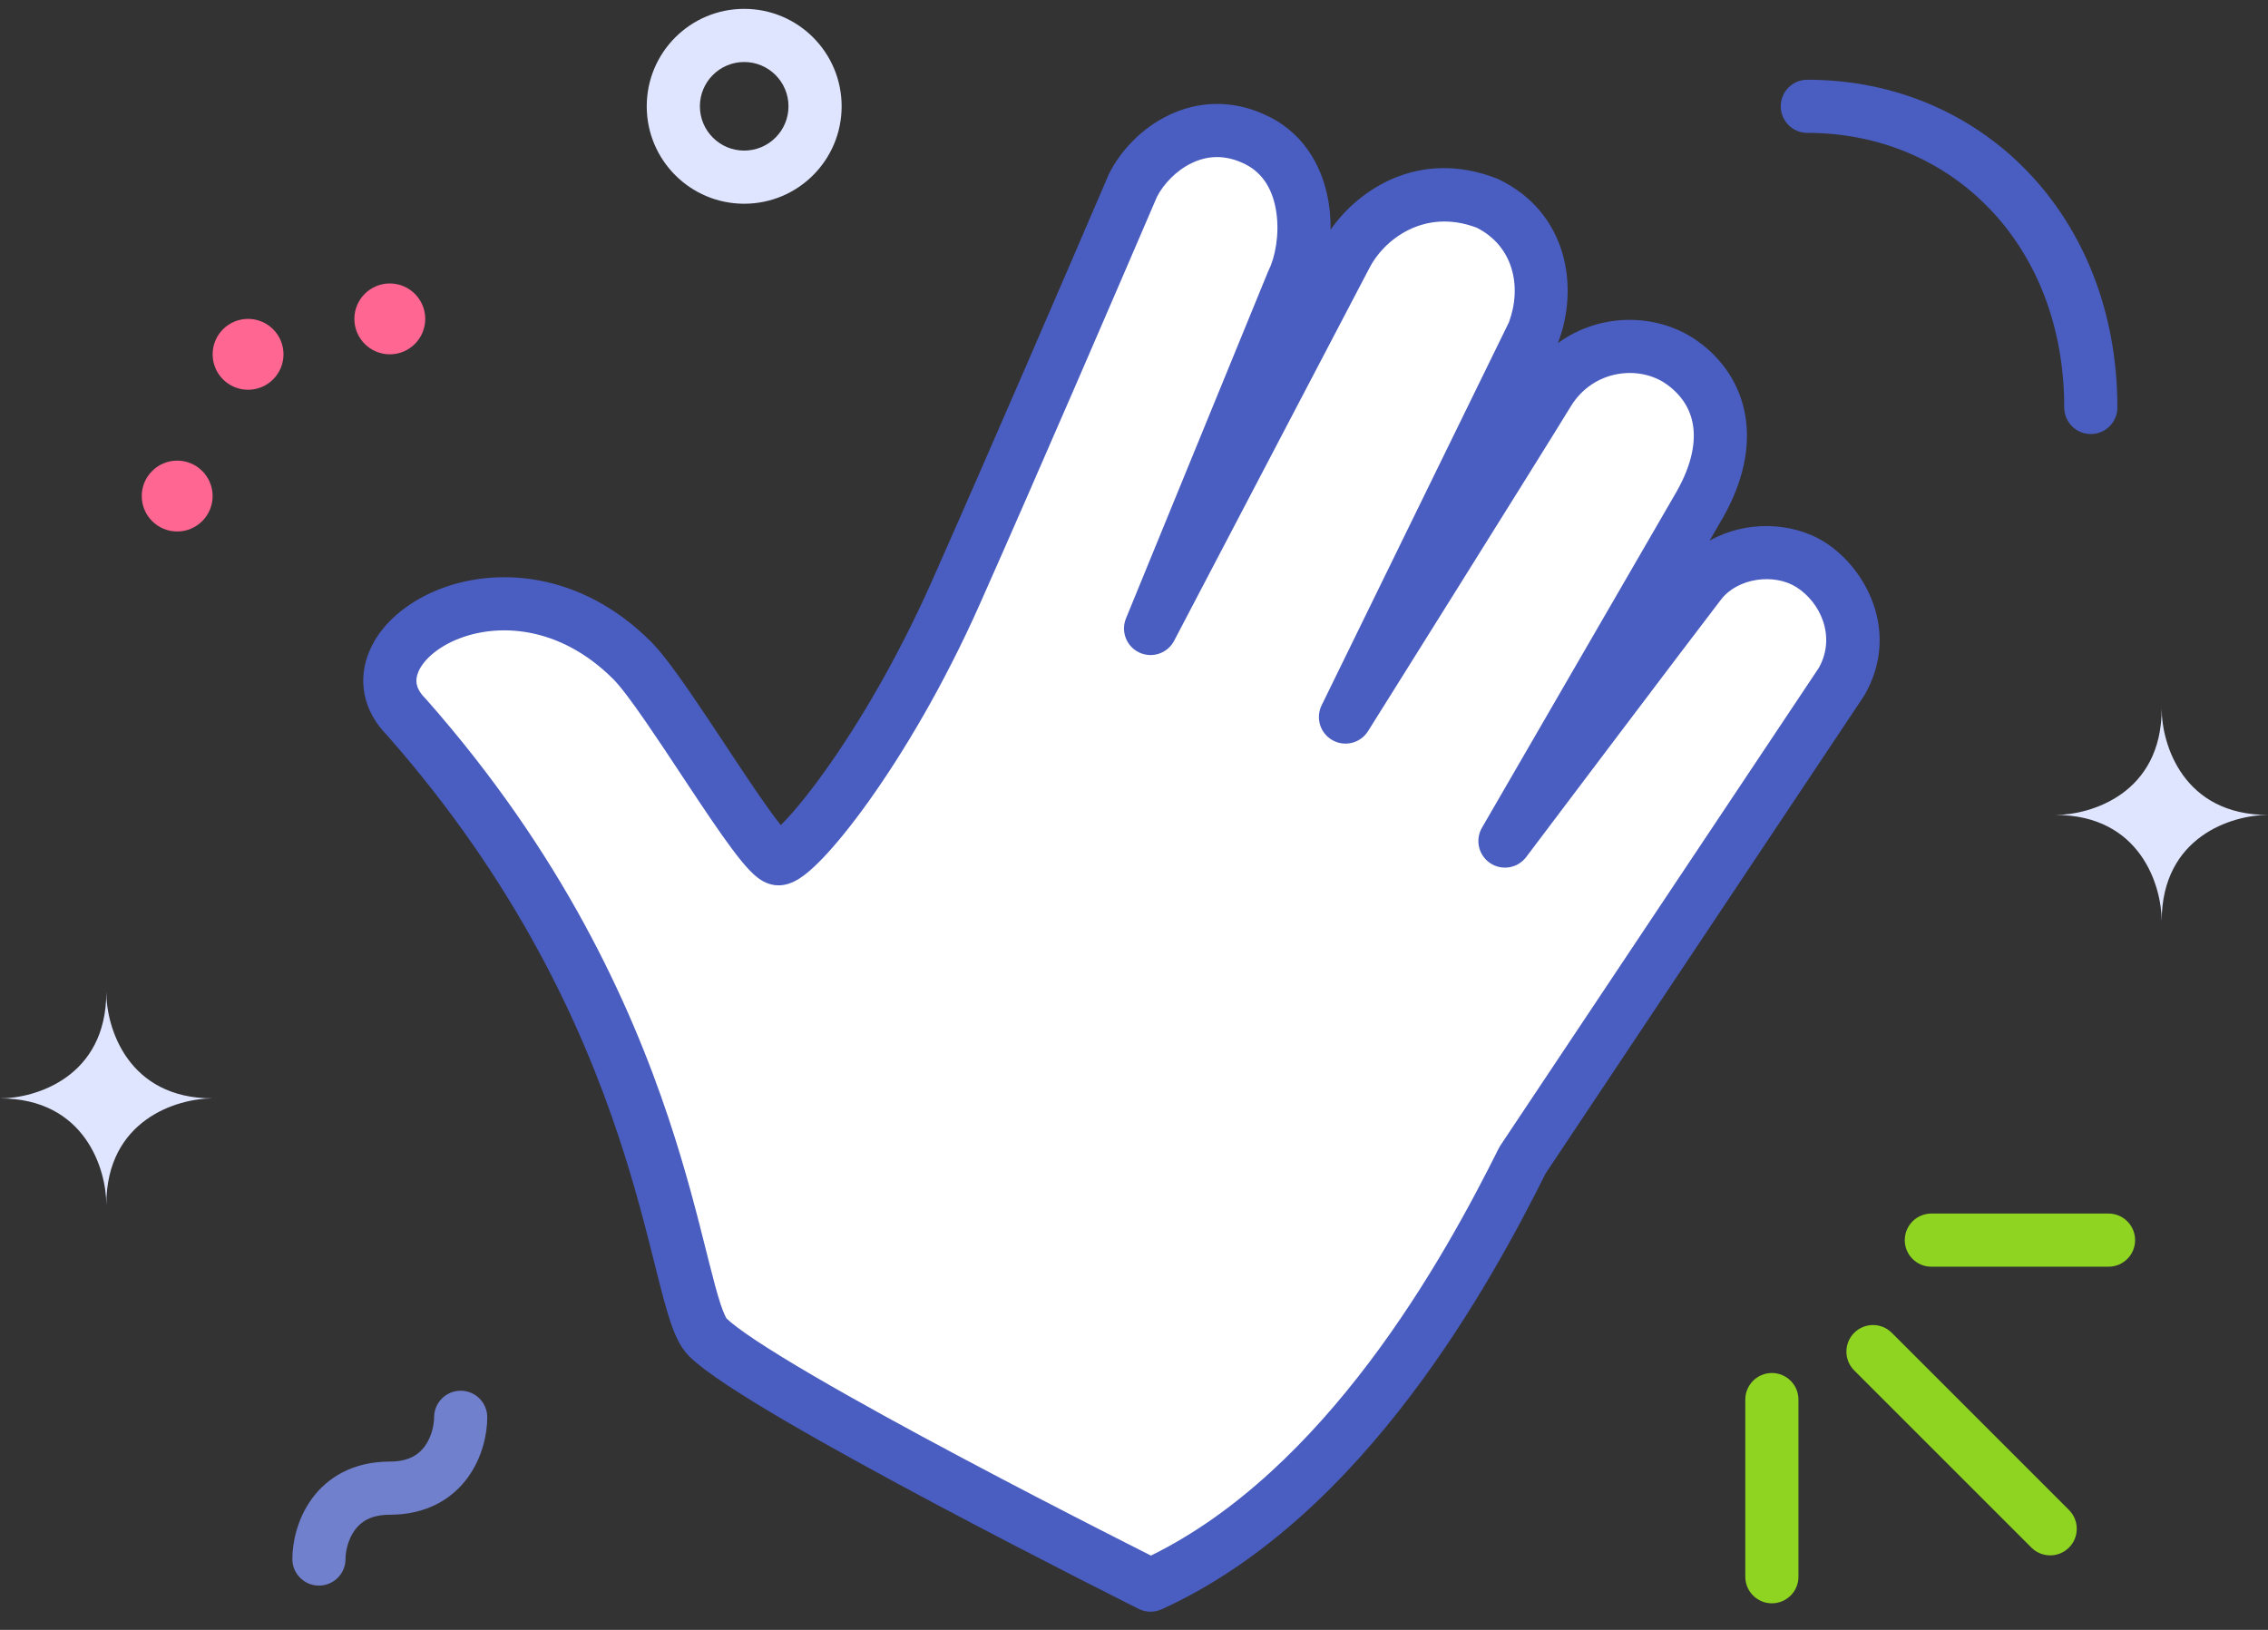
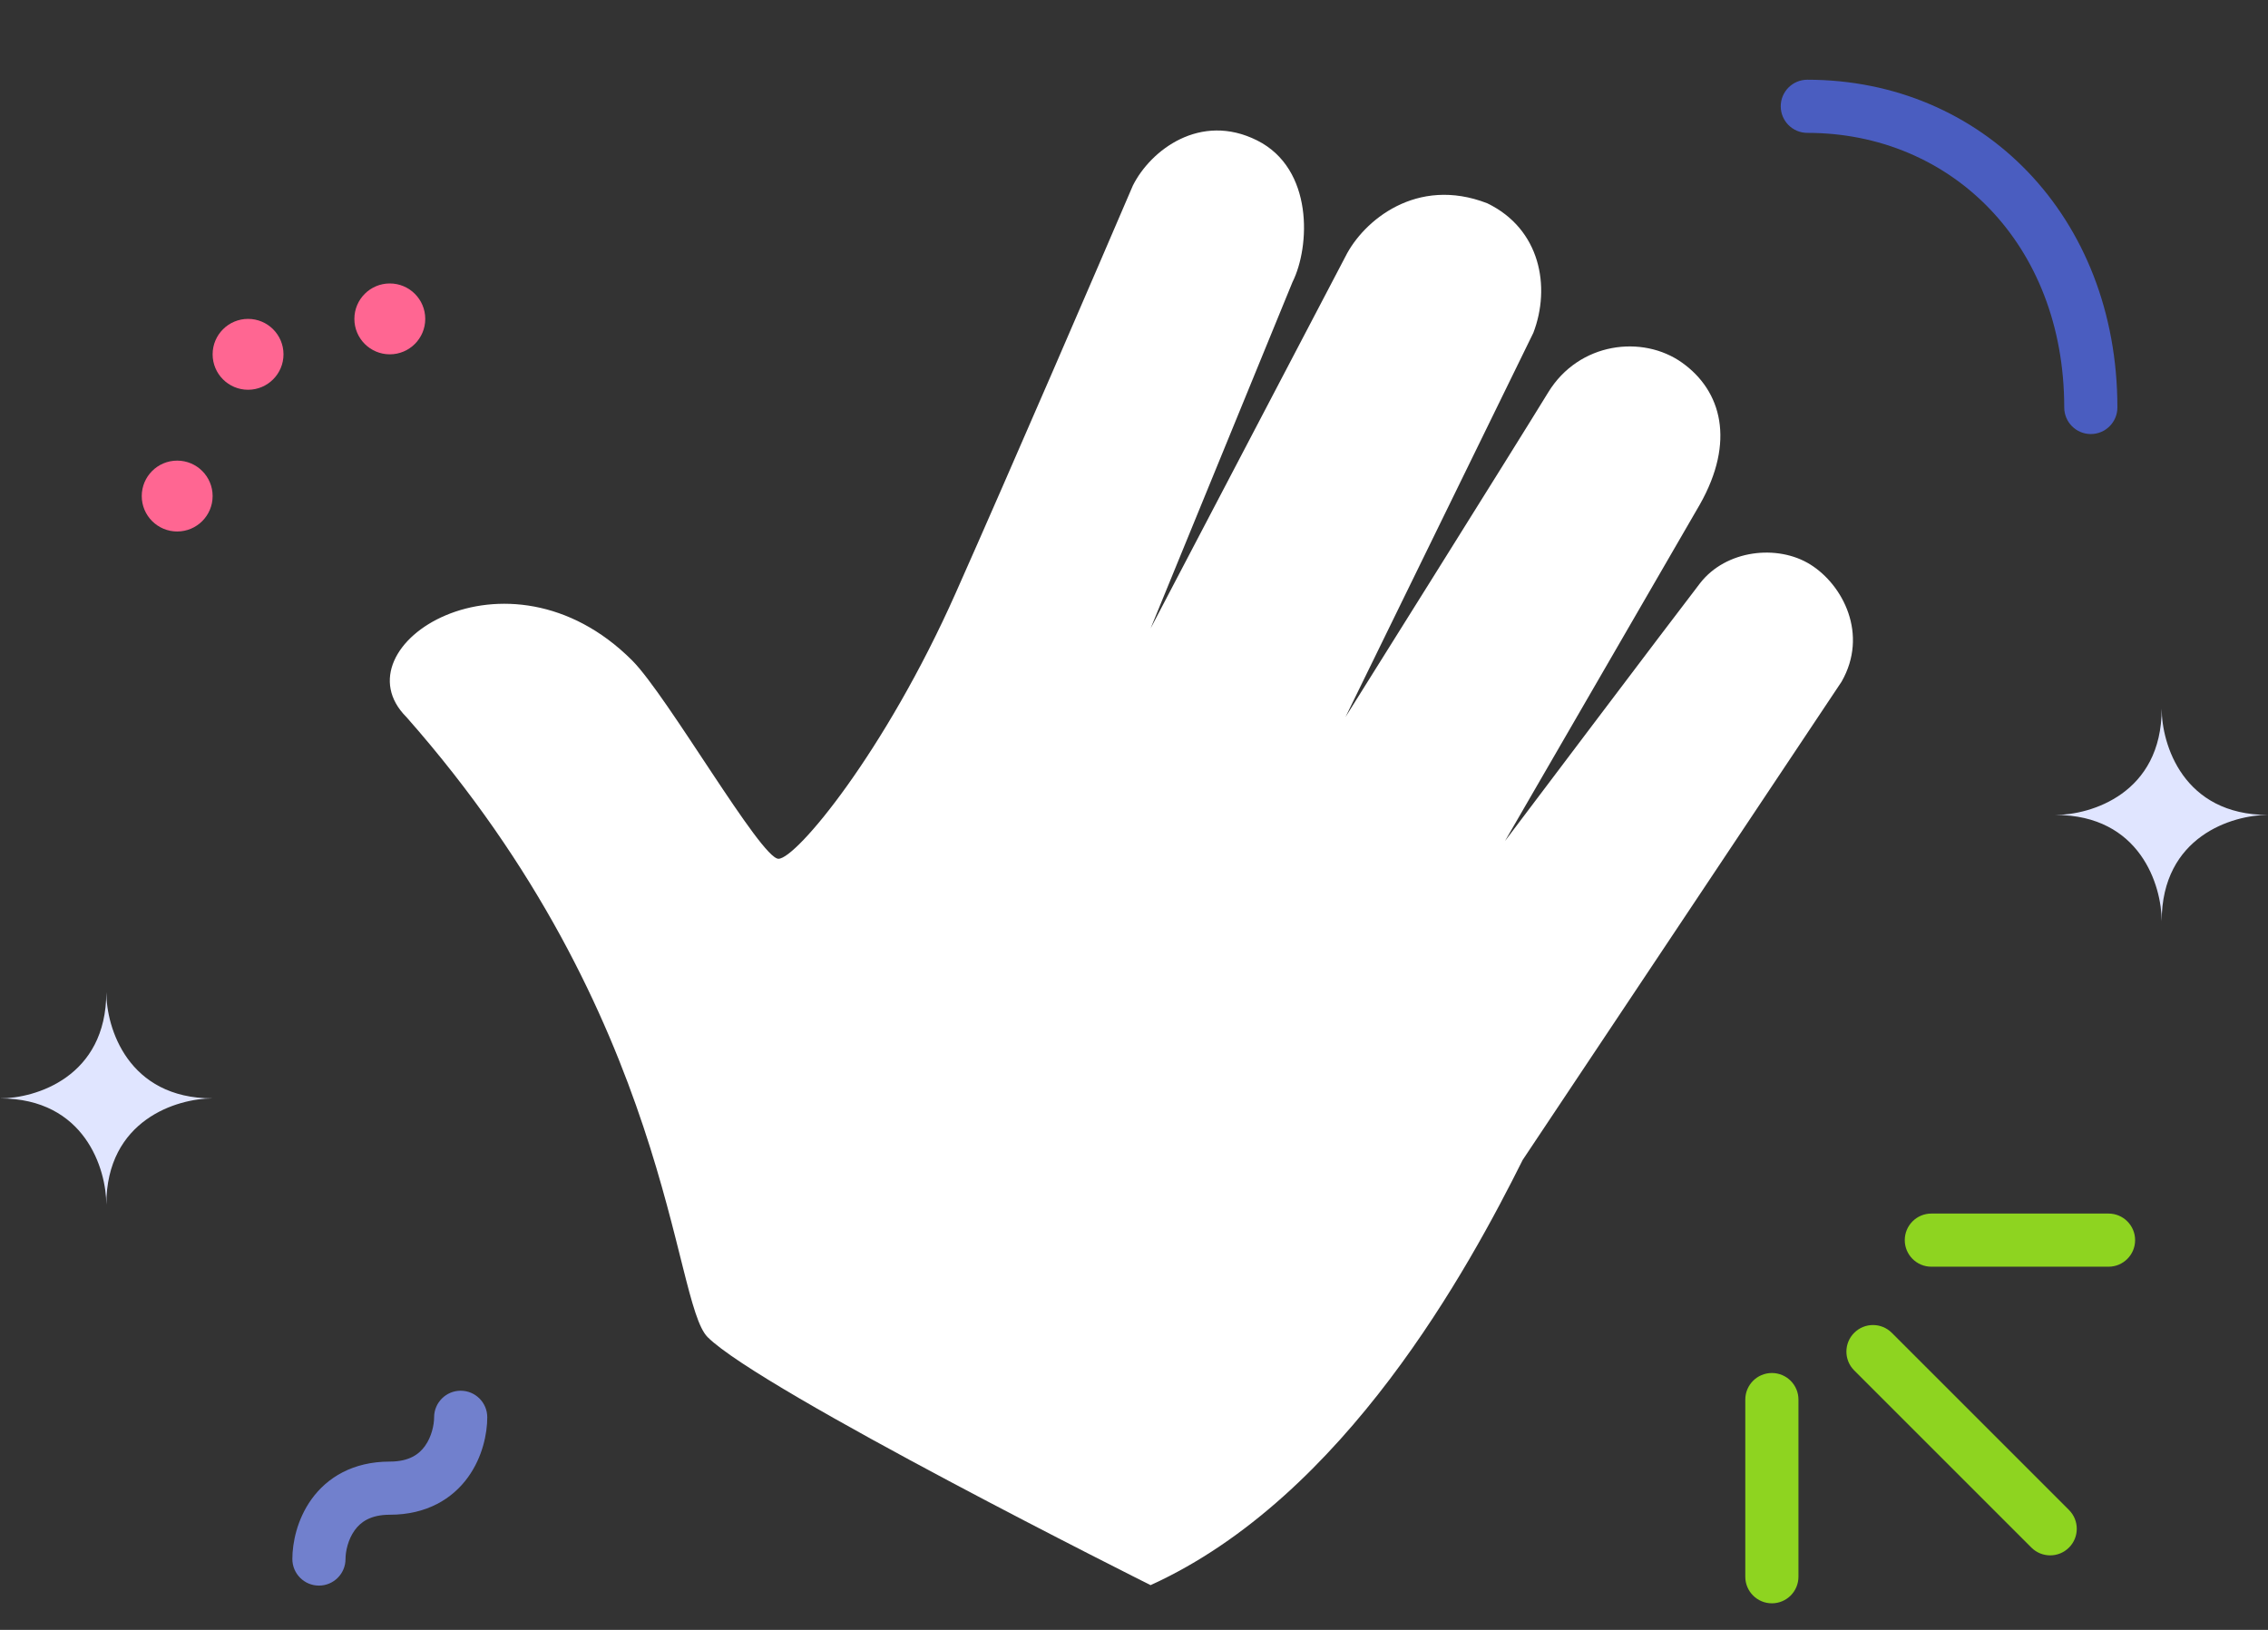
<svg xmlns="http://www.w3.org/2000/svg" width="64" height="46" viewBox="0 0 64 46" fill="none">
  <rect x="0" y="0" width="64" height="46" fill="#333333" stroke="none" />
  <g id="Group 207">
    <path id="Vector 7" d="M3 28C3 30.4 1 31 0 31C2.4 31 3 33 3 34C3 31.6 5 31 6 31C3.6 31 3 29 3 28Z" fill="#E0E5FF" />
    <path id="Vector 8" d="M61 20C61 22.4 59 23 58 23C60.4 23 61 25 61 26C61 23.6 63 23 64 23C61.6 23 61 21 61 20Z" fill="#E0E5FF" />
    <path id="Vector 6 (Stroke)" fill-rule="evenodd" clip-rule="evenodd" d="M13 39.25C13.414 39.25 13.75 39.586 13.75 40C13.75 40.453 13.62 41.117 13.209 41.688C12.77 42.298 12.044 42.75 11 42.75C10.444 42.75 10.17 42.965 10.009 43.188C9.82 43.45 9.75 43.787 9.75 44C9.75 44.414 9.414 44.75 9 44.75C8.586 44.75 8.25 44.414 8.25 44C8.25 43.547 8.38 42.883 8.791 42.312C9.23 41.702 9.956 41.25 11 41.25C11.556 41.25 11.83 41.035 11.991 40.812C12.18 40.55 12.25 40.213 12.25 40C12.25 39.586 12.586 39.25 13 39.25Z" fill="#7180CD" />
    <g id="Group 186">
      <path id="Line 3 (Stroke)" fill-rule="evenodd" clip-rule="evenodd" d="M53.75 35C53.75 34.586 54.086 34.25 54.5 34.25L59.5 34.25C59.914 34.25 60.25 34.586 60.25 35C60.25 35.414 59.914 35.75 59.5 35.75L54.5 35.75C54.086 35.75 53.75 35.414 53.75 35Z" fill="#8ED420" />
      <path id="Line 4 (Stroke)" fill-rule="evenodd" clip-rule="evenodd" d="M52.323 37.616C52.616 37.323 53.091 37.323 53.384 37.616L58.384 42.616C58.677 42.909 58.677 43.384 58.384 43.677C58.091 43.97 57.616 43.97 57.323 43.677L52.323 38.677C52.03 38.384 52.03 37.909 52.323 37.616Z" fill="#8ED420" />
      <path id="Line 5 (Stroke)" fill-rule="evenodd" clip-rule="evenodd" d="M50 38.75C50.414 38.75 50.75 39.086 50.75 39.5L50.75 44.5C50.75 44.914 50.414 45.25 50 45.25C49.586 45.25 49.25 44.914 49.25 44.5L49.25 39.5C49.25 39.086 49.586 38.75 50 38.75Z" fill="#8ED420" />
    </g>
-     <path id="Ellipse 3 (Stroke)" fill-rule="evenodd" clip-rule="evenodd" d="M21 1.75C20.31 1.75 19.75 2.31 19.75 3C19.75 3.69 20.31 4.25 21 4.25C21.69 4.25 22.25 3.69 22.25 3C22.25 2.31 21.69 1.75 21 1.75ZM18.25 3C18.25 1.481 19.481 0.25 21 0.25C22.519 0.25 23.75 1.481 23.75 3C23.75 4.519 22.519 5.75 21 5.75C19.481 5.75 18.25 4.519 18.25 3Z" fill="#E0E5FF" />
    <circle id="Ellipse 4" cx="7" cy="10" r="1" fill="#FF6692" />
    <circle id="Ellipse 6" cx="5" cy="14" r="1" fill="#FF6692" />
    <circle id="Ellipse 5" cx="11" cy="9" r="1" fill="#FF6692" />
    <path id="Vector 9 (Stroke)" fill-rule="evenodd" clip-rule="evenodd" d="M50.25 3C50.25 2.586 50.586 2.25 51 2.25C55.944 2.25 59.75 6.116 59.75 11.5C59.75 11.914 59.414 12.25 59 12.25C58.586 12.25 58.25 11.914 58.25 11.5C58.25 6.884 55.056 3.75 51 3.75C50.586 3.75 50.25 3.414 50.25 3Z" fill="#4A5DC0" />
    <path id="Vector 11" d="M11.468 20.237C18.968 28.737 18.968 36.737 19.968 37.737C21.468 39.237 32.468 44.737 32.468 44.737C37.968 42.237 41.468 35.737 42.968 32.737L51.968 19.237C52.728 17.905 52.011 16.512 51.087 15.933C50.163 15.354 48.704 15.515 47.972 16.462C47.24 17.409 42.468 23.737 42.468 23.737L47.968 14.237C48.972 12.462 48.583 11.033 47.468 10.237C46.353 9.441 44.557 9.654 43.689 11.073C42.822 12.492 37.968 20.237 37.968 20.237L43.269 9.393C43.765 8.095 43.468 6.462 41.968 5.737C39.972 4.962 38.468 6.237 37.968 7.237L32.468 17.737L36.472 7.962C36.972 6.962 37.072 4.762 35.472 3.962C33.872 3.162 32.468 4.237 31.968 5.237C30.968 7.57 28.568 13.137 26.968 16.737C24.968 21.237 22.468 24.237 21.968 24.237C21.468 24.237 18.837 19.638 17.837 18.638C14.31 15.111 9.468 18.237 11.468 20.237Z" fill="white" />
-     <path id="Vector 11 (Stroke)" fill-rule="evenodd" clip-rule="evenodd" d="M32.648 5.554C31.642 7.901 29.25 13.448 27.653 17.041C26.633 19.338 25.482 21.257 24.516 22.61C24.034 23.285 23.589 23.831 23.221 24.216C23.039 24.407 22.861 24.573 22.697 24.697C22.615 24.759 22.521 24.823 22.419 24.873C22.33 24.918 22.169 24.987 21.968 24.987C21.687 24.987 21.482 24.844 21.411 24.793C21.311 24.721 21.221 24.634 21.145 24.555C20.992 24.394 20.822 24.181 20.651 23.951C20.304 23.485 19.886 22.862 19.465 22.227C19.382 22.101 19.298 21.975 19.215 21.849C18.872 21.33 18.531 20.815 18.217 20.361C17.817 19.781 17.501 19.362 17.307 19.168C15.767 17.628 14.001 17.58 12.871 18.056C12.289 18.302 11.939 18.656 11.81 18.949C11.75 19.087 11.739 19.204 11.759 19.307C11.779 19.41 11.838 19.547 11.998 19.707C12.009 19.718 12.02 19.729 12.03 19.741C15.861 24.083 17.78 28.302 18.867 31.562C19.361 33.044 19.683 34.329 19.93 35.315C19.954 35.41 19.977 35.503 20 35.593C20.13 36.109 20.235 36.509 20.335 36.809C20.423 37.074 20.483 37.177 20.497 37.202C20.5 37.208 20.501 37.209 20.498 37.207C20.628 37.336 20.907 37.55 21.35 37.843C21.778 38.126 22.317 38.456 22.933 38.816C24.162 39.535 25.668 40.358 27.133 41.137C28.597 41.916 30.015 42.648 31.067 43.186C31.593 43.455 32.028 43.675 32.33 43.828C32.384 43.855 32.433 43.88 32.478 43.903C34.926 42.699 36.978 40.642 38.62 38.472C40.328 36.215 41.554 33.888 42.297 32.401C42.311 32.374 42.327 32.347 42.344 32.321L51.328 18.844C51.816 17.962 51.367 16.994 50.689 16.569C50.061 16.175 49.04 16.307 48.566 16.92C48.203 17.39 46.83 19.204 45.544 20.906C44.902 21.756 44.283 22.577 43.824 23.185L43.068 24.187L43.067 24.188C42.828 24.505 42.384 24.581 42.054 24.362C41.723 24.143 41.62 23.704 41.819 23.361L47.315 13.868C47.316 13.867 47.316 13.865 47.317 13.864C47.756 13.087 47.849 12.46 47.773 11.991C47.697 11.529 47.444 11.142 47.032 10.847C46.254 10.291 44.958 10.435 44.329 11.464C43.893 12.178 42.46 14.473 41.139 16.585C40.478 17.642 39.844 18.654 39.376 19.403L38.604 20.635C38.604 20.635 38.603 20.635 37.968 20.237L38.604 20.635C38.392 20.973 37.952 21.086 37.604 20.892C37.255 20.699 37.119 20.266 37.294 19.907L42.58 9.096C42.96 8.066 42.688 6.935 41.668 6.425C40.165 5.858 39.026 6.798 38.639 7.572L38.632 7.585L33.132 18.085C32.947 18.44 32.515 18.586 32.151 18.417C31.788 18.248 31.622 17.823 31.774 17.453L35.778 7.677C35.785 7.66 35.793 7.643 35.801 7.626C35.979 7.271 36.109 6.627 36.017 5.994C35.928 5.38 35.652 4.89 35.137 4.633C34.563 4.346 34.056 4.397 33.632 4.601C33.188 4.813 32.832 5.196 32.648 5.554ZM43.96 9.685C45.152 8.812 46.782 8.825 47.904 9.627C48.606 10.128 49.106 10.853 49.253 11.748C49.398 12.636 49.185 13.61 48.621 14.606L48.617 14.613L48.243 15.258C49.255 14.687 50.564 14.72 51.486 15.298C52.65 16.028 53.632 17.833 52.62 19.608C52.614 19.618 52.608 19.627 52.603 19.636C52.599 19.642 52.596 19.647 52.592 19.653L43.618 33.114C42.859 34.63 41.592 37.031 39.816 39.377C38.029 41.738 35.688 44.097 32.778 45.42C32.572 45.513 32.335 45.509 32.133 45.408L32.468 44.737C32.133 45.408 32.133 45.408 32.133 45.408L32.008 45.345C31.926 45.304 31.807 45.244 31.654 45.167C31.35 45.013 30.913 44.792 30.384 44.522C29.328 43.982 27.902 43.245 26.428 42.462C24.956 41.678 23.43 40.845 22.175 40.111C21.548 39.744 20.982 39.398 20.522 39.094C20.075 38.798 19.683 38.513 19.438 38.267C19.174 38.004 19.021 37.611 18.912 37.284C18.791 36.922 18.673 36.466 18.545 35.959C18.523 35.869 18.5 35.777 18.476 35.682C18.228 34.695 17.919 33.462 17.444 32.037C16.407 28.925 14.579 24.902 10.92 20.749C10.59 20.413 10.369 20.021 10.286 19.591C10.202 19.154 10.269 18.727 10.437 18.346C10.764 17.6 11.47 17.019 12.289 16.674C13.962 15.969 16.381 16.121 18.368 18.108C18.673 18.413 19.062 18.945 19.451 19.508C19.774 19.976 20.126 20.508 20.47 21.027C20.552 21.152 20.634 21.276 20.715 21.398C21.14 22.038 21.535 22.627 21.854 23.055C21.919 23.142 21.978 23.219 22.032 23.287C22.064 23.254 22.099 23.219 22.137 23.18C22.441 22.862 22.84 22.376 23.295 21.738C24.204 20.466 25.303 18.635 26.283 16.432C27.881 12.837 30.279 7.274 31.279 4.941C31.285 4.928 31.291 4.915 31.297 4.901C31.616 4.265 32.208 3.619 32.984 3.248C33.786 2.864 34.782 2.778 35.808 3.291C36.893 3.833 37.366 4.844 37.502 5.779C37.536 6.013 37.55 6.249 37.547 6.483C38.33 5.355 40.041 4.184 42.239 5.038C42.258 5.045 42.276 5.053 42.294 5.062C44.243 6.003 44.562 8.111 43.97 9.661C43.967 9.669 43.964 9.677 43.96 9.685Z" fill="#4A5DC0" />
  </g>
</svg>